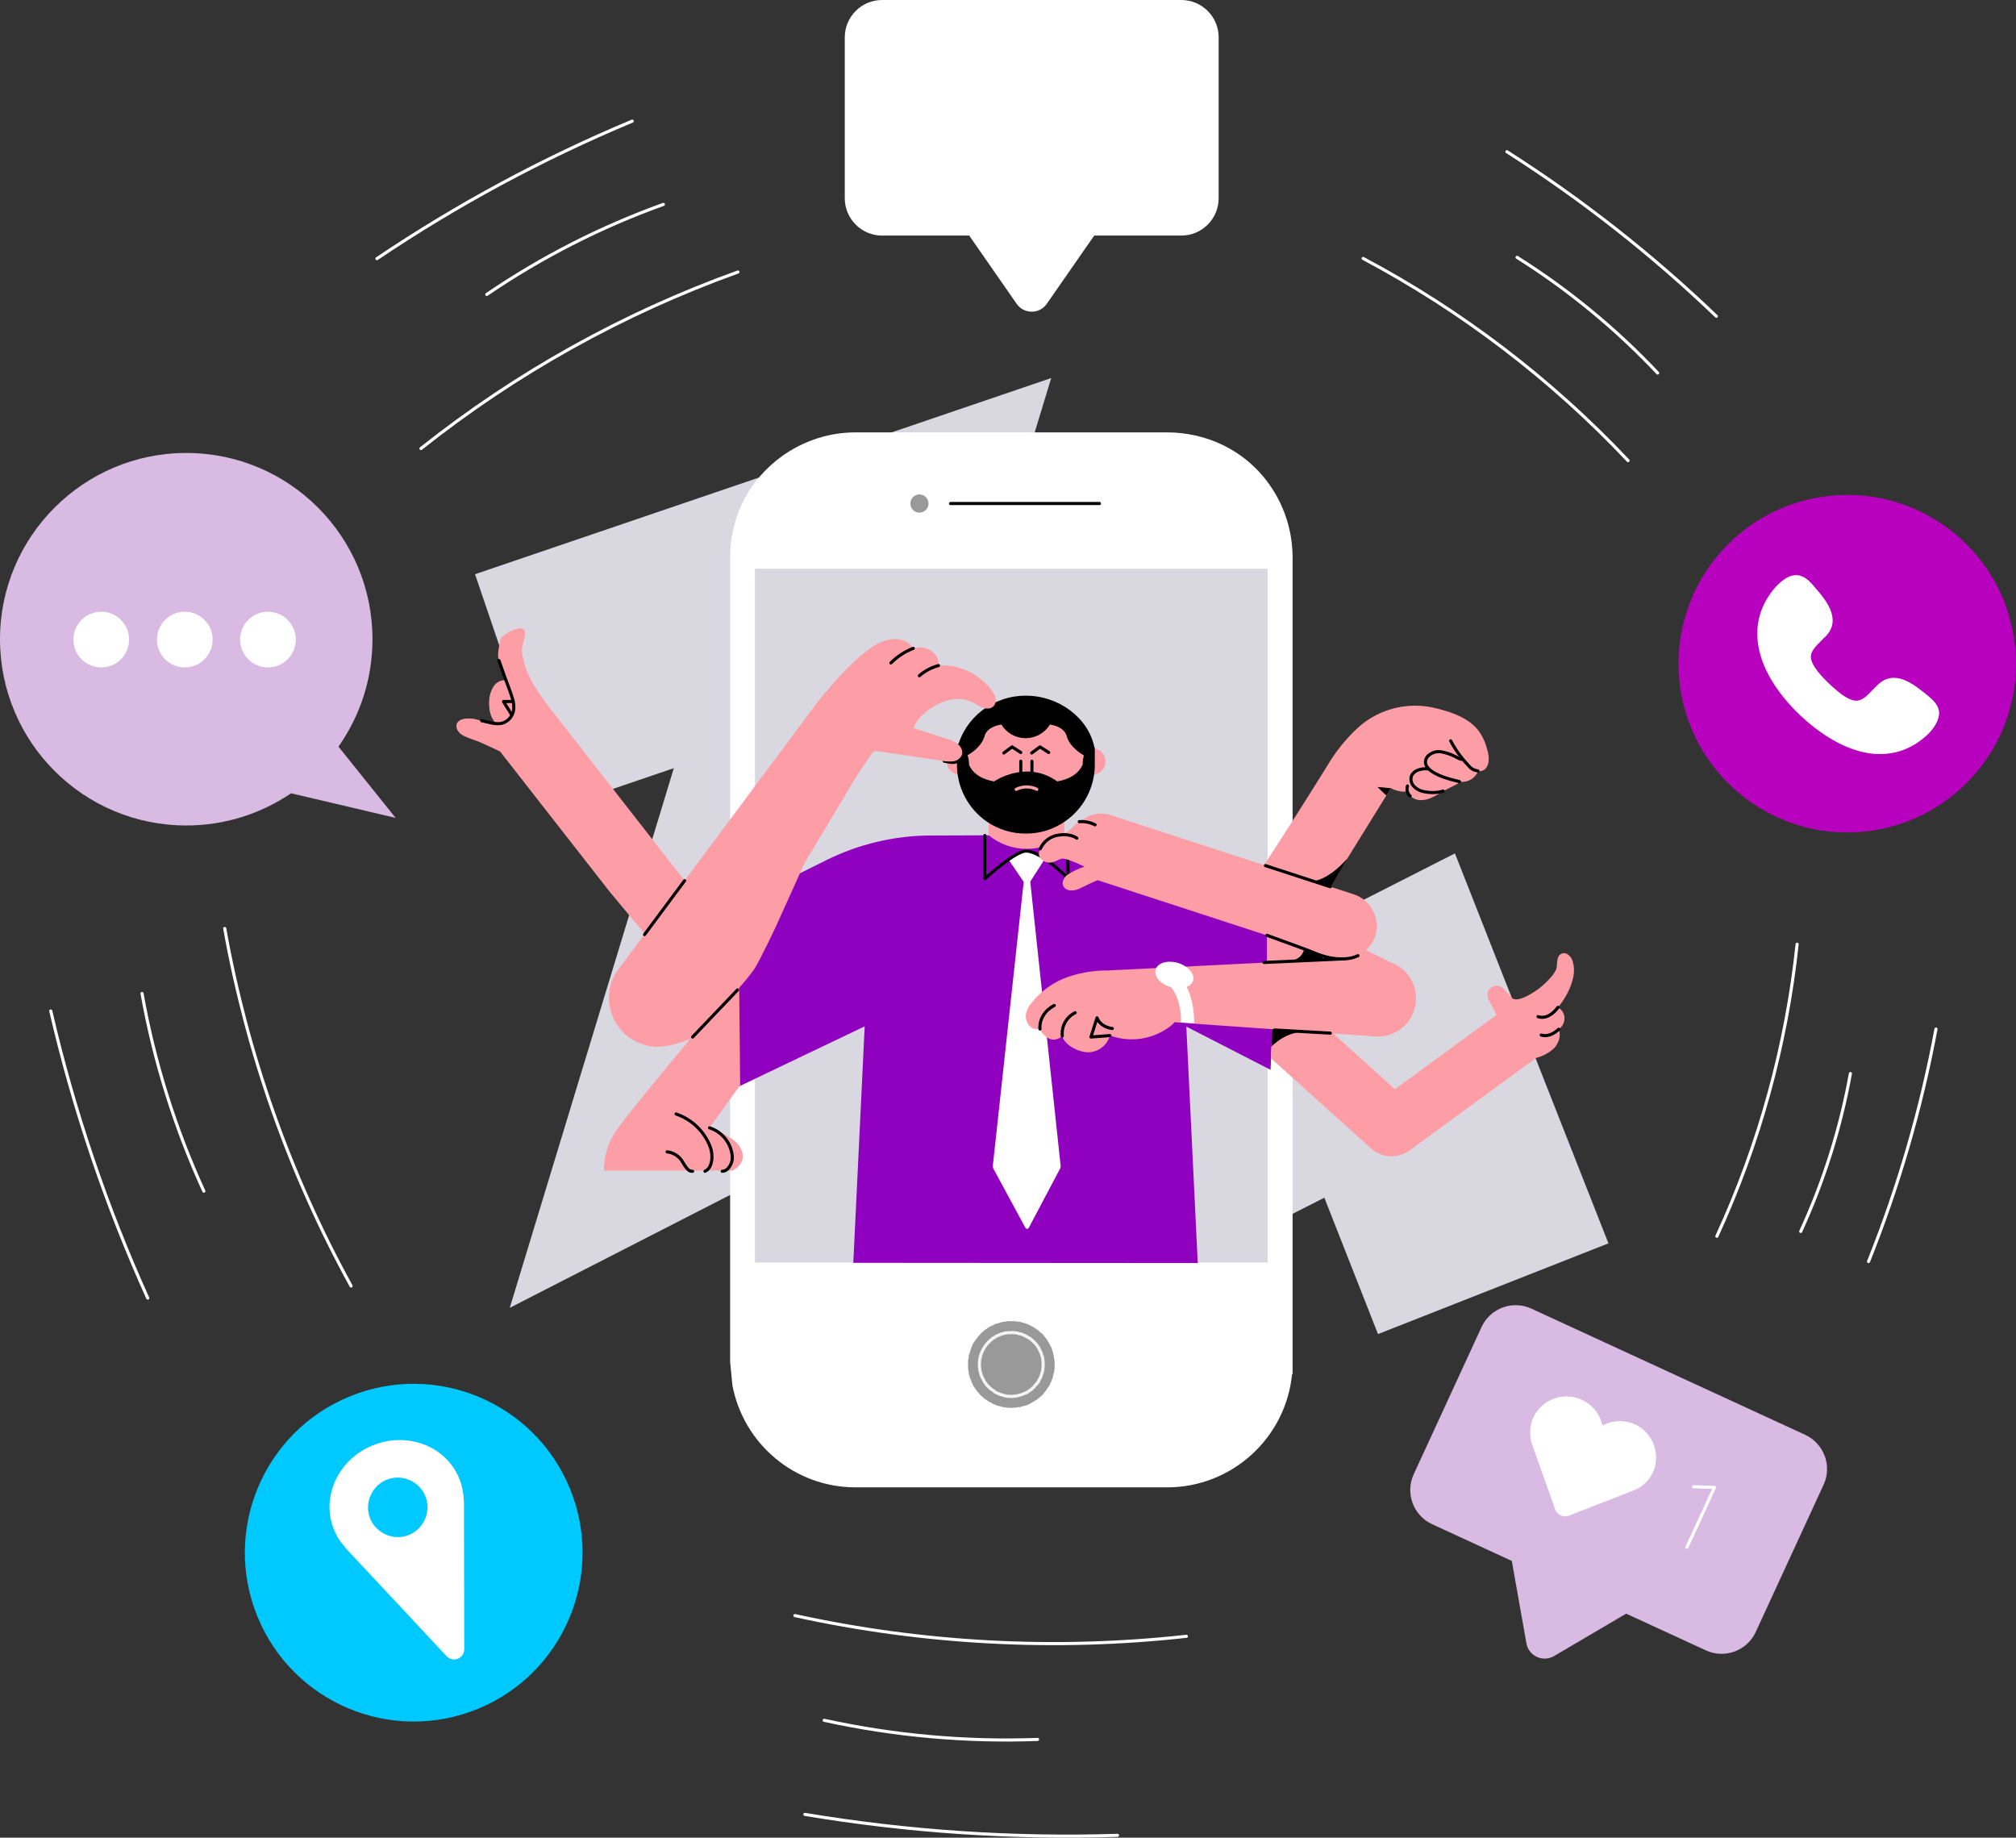
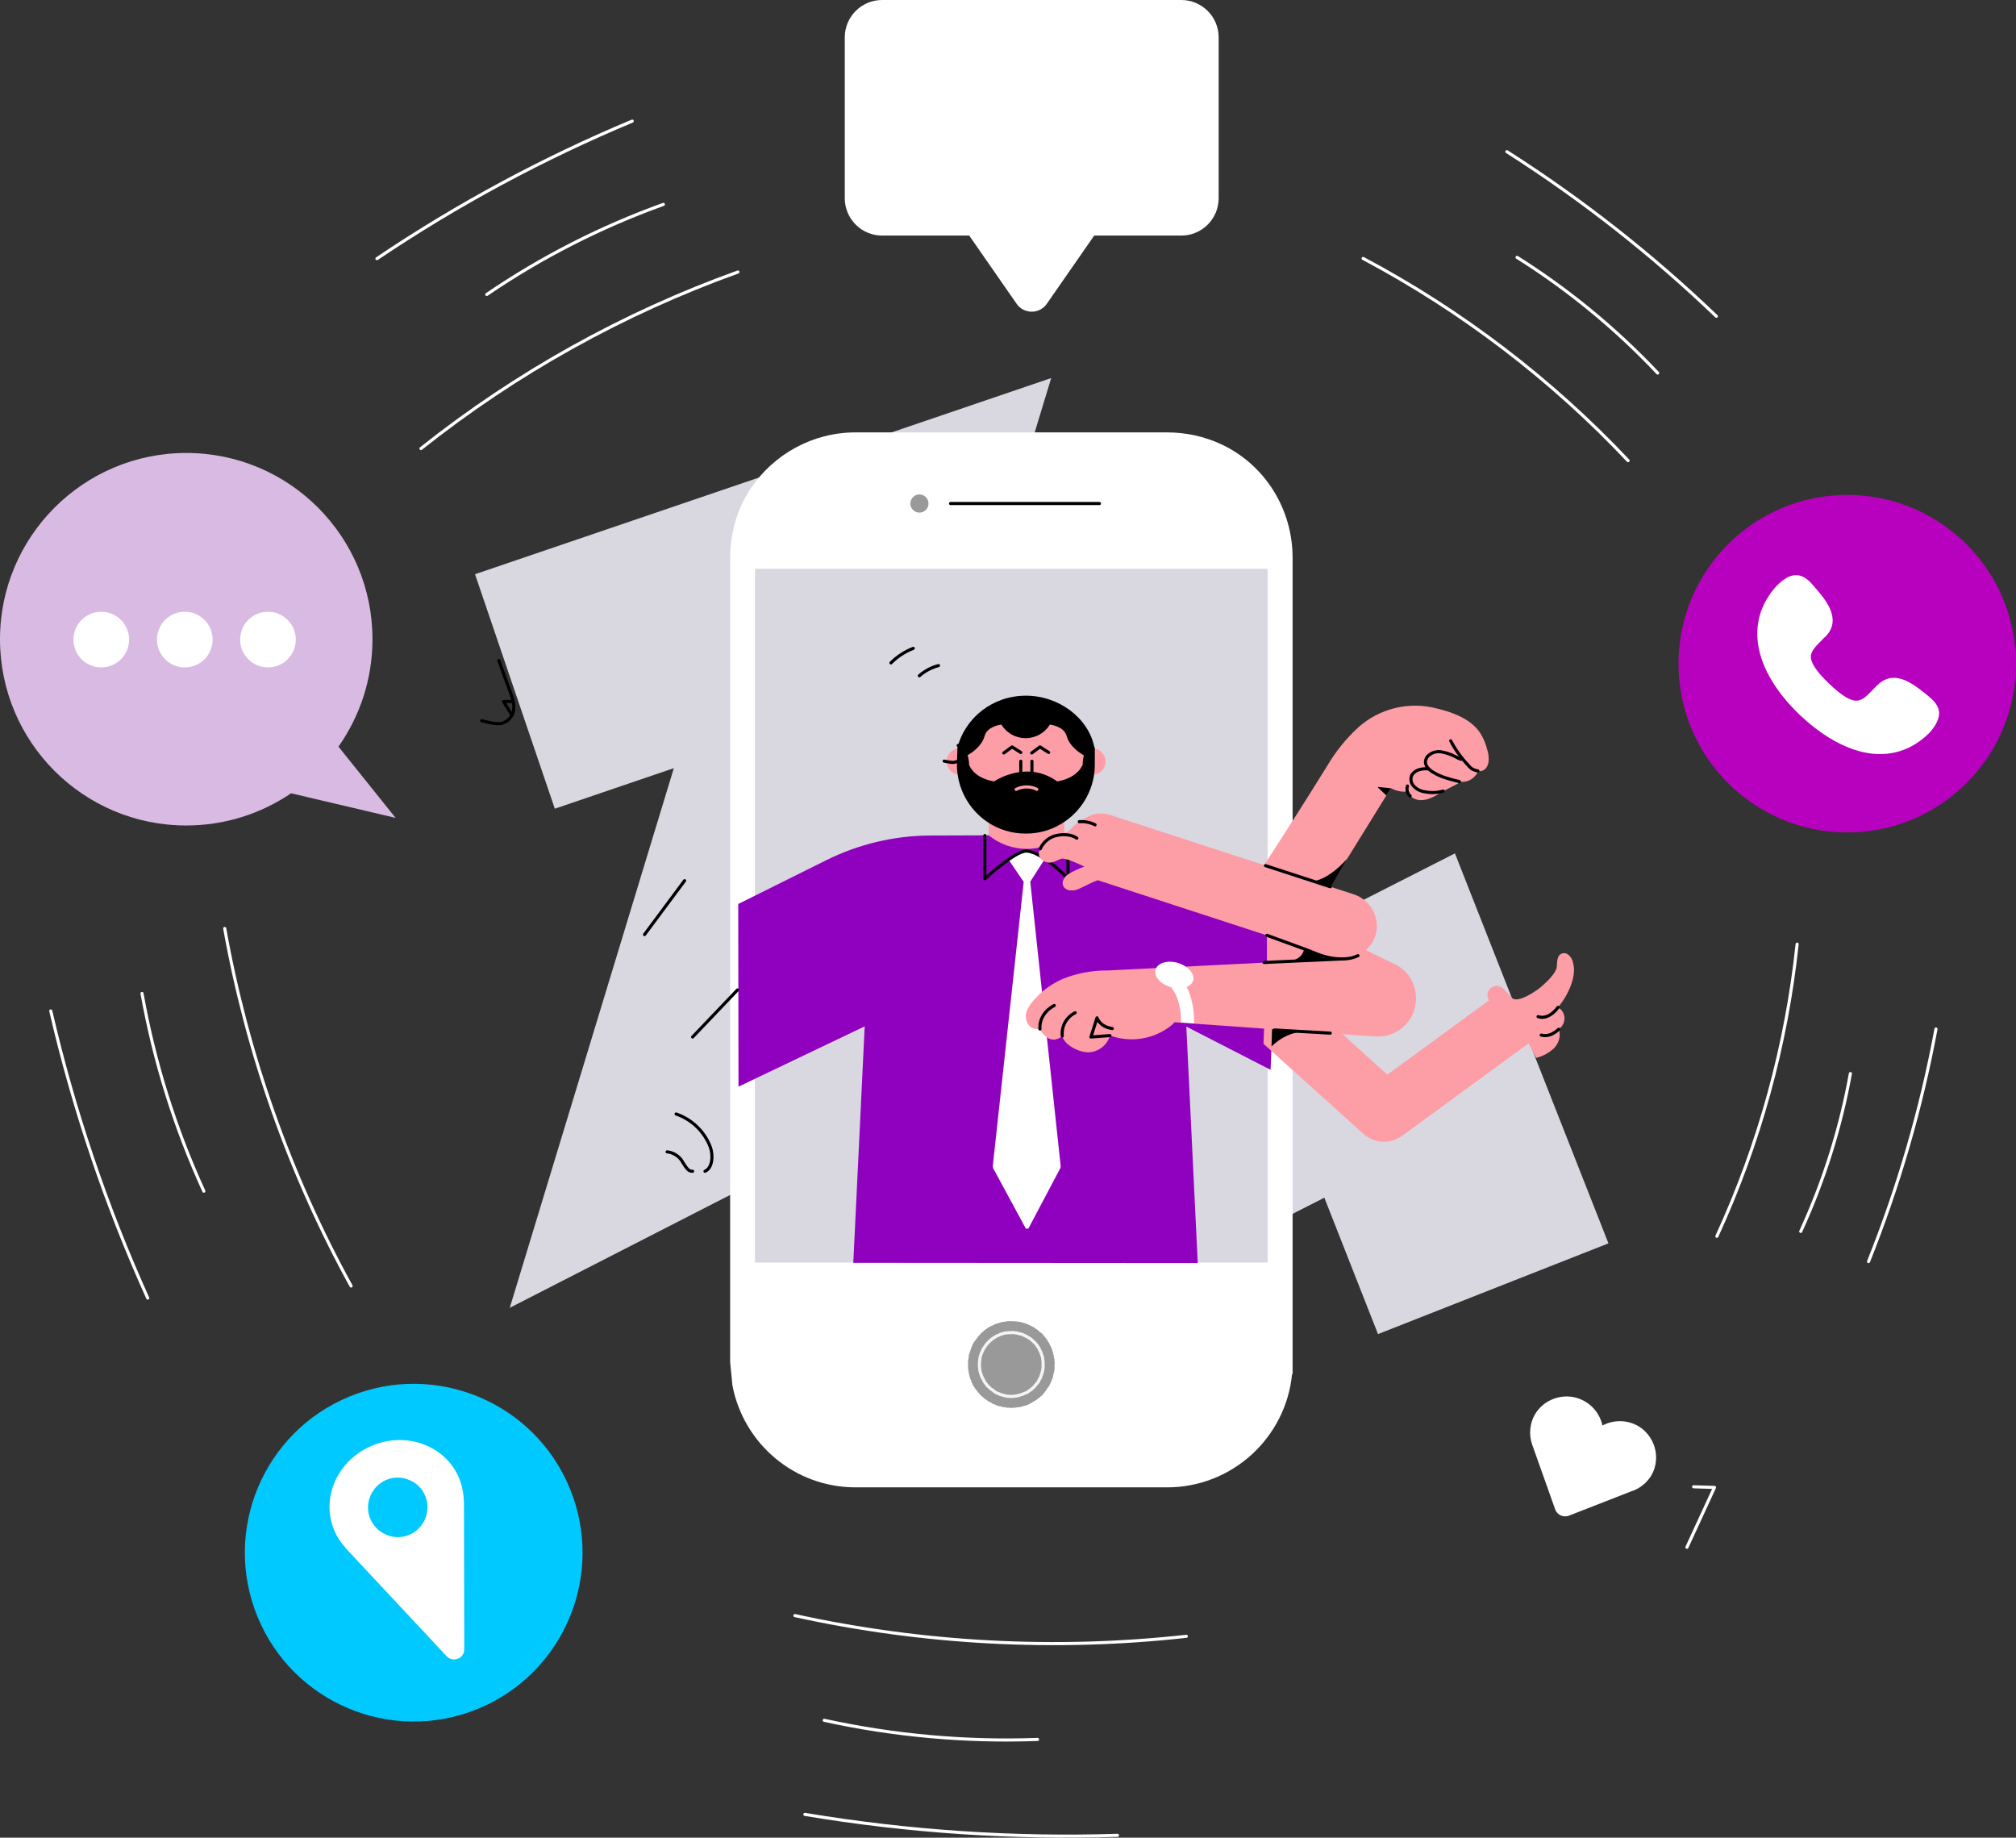
<svg xmlns="http://www.w3.org/2000/svg" id="a" viewBox="0 0 975.98 889.55">
  <rect x="0" y="0" width="975.98" height="889.55" fill="#333333" stroke="none" />
  <defs>
    <style>.b{fill:#00c9ff;}.c{fill:#fd9da6;}.d{fill:#fff;}.e{fill:#999;}.f{fill:#b801bf;}.g{fill:#9001bf;}.h{fill:#d8bae2;}.i{fill:#d9d8e1;}.j{stroke:#000;}.j,.k,.l,.m{fill:none;stroke-linecap:round;stroke-linejoin:round;stroke-width:1.5px;}.k{stroke:#fd9da6;}.l{stroke:#f4f4f4;}.m{stroke:#fff;}</style>
  </defs>
  <path class="i" d="m508.91,183l-65.2,214.5,167.05-85.54-30.94,164.46,124.54-63.33,74.32,188.77-111.56,43.92-25.98-66.02-224.17,113.97,30.76-163.57-200.94,102.9,79.43-261.23-57.62,19.63-38.63-113.5,278.94-94.96Z" />
  <path class="d" d="m565.01,209.3h-150.79c-21.07,0-39.68,10.75-50.69,27-6.68,9.9-10.06,21.74-10.06,33.76v389.24l1.1,11.26c5.33,28.17,29.95,49.41,59.65,49.41h150.79c31.56,0,57.54-24.11,60.5-54.83h.26v-395.17c0-23.44-13.29-45.01-34.53-54.91-8.04-3.73-16.92-5.76-26.23-5.76Z" />
  <path class="i" d="m613.67,275.3h-248.19v335.85h248.19v-335.85Z" />
  <path class="j" d="m532.26,243.74h-72.09" />
  <path class="e" d="m445.11,248.14c2.43,0,4.4-1.97,4.4-4.4s-1.97-4.4-4.4-4.4-4.4,1.97-4.4,4.4,1.97,4.4,4.4,4.4Z" />
  <path class="e" d="m510.52,660.49l.08-.6v-.59l-.17-.68.09-.59-.26-.59-.08-.59v-.59l-.26-.6v-.59l-.25-.59-.17-.59-.17-.6-.25-.59-.17-.59-.34-.51-.25-.51-.26-.59-.25-.51-.42-.5-.26-.6-.34-.42-.34-.59-.42-.43-.34-.5-.42-.43-.34-.5-.42-.43-.51-.42-.51-.34-.42-.42-.42-.42-.51-.34-.51-.34-.51-.42-.5-.26-.51-.34-.59-.25-.51-.34-.59-.25-.51-.17-.51-.34-.59-.17-.59-.25-.6-.17-.59-.09-.59-.25-.59-.17h-.6l-.59-.17h-.67l-.6-.08-.59-.09-.59.09-.59-.09h-1.87l-.59.17-.59.08-.59.09h-.68l-.51.25-.67.09-.51.25-.59.17-.68.09-.51.25-.59.25-.51.34-.59.17-.51.25-.59.34-.51.26-.51.34-.5.42-.51.25-.51.43-.42.42-.51.34-.42.5-.43.34-.42.51-.34.42-.51.43-.25.59-.42.42-.43.51-.25.51-.42.42-.34.51-.34.59-.25.51-.17.59-.34.59-.17.51-.17.59-.17.6-.25.59-.09.59-.34.59-.08.6v.59l-.17.59v.59l-.25.59.08.68v.59l-.08.6.08.59v1.27l.09.59.08.59.08.59.17.6v.59l.26.59.08.68.26.51.17.59.33.51.09.67.25.51.34.51.17.59.34.59.34.43.34.59.33.51.43.42.34.51.33.5.51.34.34.6.42.42.43.42.5.34.43.42.42.43.51.34.59.33.42.34.51.43.59.16.51.34.59.26.43.42.59.17.59.17.59.34.51.17.59.17.6.08.67.17.51.25h.68l.59.09.59.17.59.08.6-.08.59.08.68.09.59-.09.59-.08.59.08.6-.17.67-.08.59-.09h.6l.59-.17.59-.25.59-.08.6-.17.59-.17.59-.26.51-.17.59-.33.51-.26.59-.34.42-.34.6-.25.5-.34.51-.34.51-.25.42-.51.59-.25.43-.51.42-.34.51-.42.42-.42.34-.51.42-.43.34-.59.42-.34.26-.59.34-.51.42-.5.34-.51.34-.51.17-.59.33-.51.26-.59.17-.51.25-.59.26-.59.16-.6.09-.59.17-.59.08-.59.26-.6v-.59l.17-.59v-1.27l.08-.59-.08-.59Z" />
  <path class="l" d="m505.02,660.49v-.6l-.09-.59v-.59l-.08-.68-.09-.59-.08-.59-.26-.59-.17-.51-.16-.59-.17-.6-.34-.5-.26-.6-.25-.59-.25-.51-.43-.42-.25-.59-.42-.43-.34-.5-.43-.43-.42-.42-.42-.42-.51-.43-.42-.42-.51-.34-.51-.34-.51-.25-.5-.34-.6-.25-.5-.34-.6-.17-.5-.34-.6-.17-.59-.08-.59-.17-.59-.17-.59-.17h-.6l-.59-.08-.59-.09-.59.09h-1.27l-.6.08h-.59l-.59.08-.59.17-.6.17-.59.17-.59.17-.51.34-.59.17-.51.25-.59.26-.42.42-.6.25-.5.34-.43.43-.5.33-.43.43-.42.42-.51.42-.34.51-.42.42-.34.51-.34.51-.33.51-.34.51-.26.5-.25.6-.25.5-.26.6-.17.5-.17.6-.25.59v.59l-.17.59-.08.68v.59l-.09.59v1.78l.17.59v.68l.08.59.17.59.17.6.17.5.17.6.26.59.25.51.34.59.25.51.26.59.33.51.34.42.34.51.42.51.34.42.51.42.42.42.43.43.5.34.51.33.51.34.42.43.51.33.59.26.51.25.59.17.51.34.59.09.59.16.6.26.59.08.59.17.59.09h.6l.59.08h1.27l.59-.08.59-.09h.6l.59-.25h.59l.59-.26.59-.16.6-.17.5-.26.6-.25.59-.17.51-.26.5-.33.51-.34.51-.43.51-.25.42-.42.42-.43.51-.33.34-.51.42-.51.43-.42.33-.51.43-.42.34-.51.17-.59.33-.51.34-.51.17-.59.26-.59.16-.6.17-.5.17-.6.17-.59.09-.59.08-.59.09-.68-.09-.59.09-.59Z" />
  <path class="c" d="m515.33,404.44l-.12-8.58h-36.55v8.47c0,.11,0,.35.12.35,4.94,3.99,11.4,7.05,18.22,6.93,0,0,10.46,1.06,18.33-6.11v-1.06Z" />
  <path class="c" d="m528.84,362.25c-.2-.02-.4.03-.58.12-1.73-7.04-5.79-13.3-11.48-17.78-5.72-4.46-12.77-6.9-20.02-6.9s-14.29,2.44-20,6.9c-5.71,4.48-9.75,10.74-11.49,17.78-.24,0-.47-.12-.71-.12-.82,0-1.64.17-2.41.49-.76.31-1.45.78-2.03,1.37-.59.6-1.03,1.29-1.34,2.07-.3.76-.46,1.59-.45,2.42-.01,1.67.64,3.27,1.81,4.45,1.17,1.2,2.75,1.87,4.42,1.9h.12c1.14,7.71,5.02,14.74,10.92,19.83,5.9,5.1,13.43,7.9,21.22,7.9s15.32-2.8,21.22-7.9c5.92-5.09,9.78-12.12,10.92-19.83.84,0,1.66-.17,2.42-.49.77-.31,1.45-.78,2.04-1.38.57-.59,1.03-1.29,1.34-2.06.3-.77.45-1.6.43-2.42.01-.83-.15-1.66-.47-2.43-.32-.78-.79-1.47-1.38-2.07-.58-.59-1.29-1.06-2.06-1.38-.77-.31-1.6-.47-2.44-.47h0Z" />
  <path class="j" d="m494.18,368.48v6.35" />
  <path class="j" d="m499.58,368.48v6.35" />
  <path class="j" d="m494.18,364.25l-4.23-2.7-4,2.94" />
  <path class="j" d="m507.69,364.25l-4.23-2.7-3.99,2.94" />
  <path d="m529.78,361.67c-2.82-14.1-17.15-24.92-33.14-24.92s-29.37,10.58-33.13,25.15v.47l-.24,7.88c.01,5.45,1.36,10.82,3.93,15.63,2.55,4.81,6.25,8.93,10.76,11.98,5.52,3.73,12.03,5.69,18.68,5.64h0c6.77.05,13.38-2.01,18.92-5.87,4.46-3.07,8.1-7.18,10.62-11.97,2.52-4.79,3.84-10.11,3.84-15.53v-7.76c0-.35,0-.59-.24-.7Zm-17.98,16.57c-13.98-9.99-28.32-1.41-30.55,0-1.65-.24-9.4-1.65-12.1-7.99-.02-1.59-.25-3.18-.71-4.7,1.88-1.06,6.82-4.24,8.23-9.29,1.17-4.23,6.46-5.29,8.11-5.52,1.23,2.01,2.96,3.68,5.01,4.83,2.06,1.15,4.39,1.75,6.74,1.75s4.67-.6,6.73-1.75c2.06-1.15,3.78-2.82,5.02-4.83,1.64.23,6.93,1.29,8.11,5.52,1.41,5.17,6.7,8.46,8.34,9.4-.4,1.46-.6,2.96-.59,4.47-2.82,6.46-10.69,7.87-12.34,8.11Z" />
  <path class="k" d="m491.94,382.11c1.53-.77,3.22-1.18,4.93-1.19,1.71-.03,3.41.35,4.95,1.08l.11.11" />
  <path class="j" d="m457.08,368.42c1.64.24,3.49.89,5.13.53.77-.13,1.48-.46,2.08-.95.6-.49,1.06-1.14,1.33-1.87.71-1.88-.35-3.99-1.76-5.29" />
  <path class="g" d="m618.86,428.89l-26.44-12.7c-15.29-7.53-32.07-11.55-49.12-11.75h-27.97c-5.19,4.21-11.67,6.49-18.34,6.47-6.69-.03-13.15-2.34-18.33-6.58-7.87,0-17.74.11-29.14.11-17.04.2-33.82,4.22-49.12,11.75l-43.01,21.39.13,88.42,61.09-29.19-5.52,114.46,166.76.12-5.53-114.46,40.78,20.92,3.76-88.96Z" />
-   <path class="c" d="m482.07,339.34c.12-2.23-1.17-4.23-2.58-5.99-6-7.41-15.63-11.99-25.15-11.17.12-1.37-.14-2.75-.74-3.98-.6-1.25-1.52-2.31-2.67-3.07-1.27-.87-2.73-1.44-4.25-1.67-1.53-.22-3.09-.09-4.56.38-2.35-3.76-6.7-5.06-11.17-4.35-4.46.71-8.34,3.17-11.87,5.99-8.22,6.47-15.16,14.46-21.85,22.57-3.65,4.46-13.64,18.21-13.64,18.21l-52.17,70.04-65.22-83.55c-7.05-9.52-11.64-15.63-13.52-26.91-.59-3.88,4-11.05-.23-11.64-3.06-.35-9.87,3.17-10.34,5.88-.47,2.7-1.53,6.93-.59,9.52,1.17,3.29,2.35,6.46,3.52,9.63-1.2-.09-2.39.14-3.48.68-1.06.54-1.98,1.37-2.63,2.38-1.28,2.05-2.01,4.39-2.11,6.81-.24,4,.47,8.23,3.29,11.05-3.34-.41-6.64-1.08-9.87-2-3.29-.7-7.29-.58-8.82,1.65-1.06,1.64-.23,3.88,1.41,5.29,1.53,1.52,6.7,3.05,8.82,3.87,3.64,1.53,10.46,4.82,10.46,4.82l52.99,67.81,17.04,20.45-11.51,15.51c-.78.88-1.48,1.82-2.12,2.82h0c-2.16,3.34-3.42,7.19-3.64,11.16-.2,3.12.22,6.23,1.23,9.18s2.59,5.68,4.66,8c2.07,2.34,4.57,4.25,7.37,5.62,2.79,1.36,5.84,2.16,8.95,2.35,5.81-.03,11.54-1.31,16.81-3.76.11-.12.23.12.11.12-3.76,4.58-26.2,31.49-33.61,41.36-3.52,4.7-7.99,11.29-7.99,22.21h62.17c2.47-1.05,7.99-5.28,3.05-12.33-2.82-4-13.63-8.35-14.1-8.47l14.81-20.56-.47-47.12c2.54-2.81,4.93-5.76,7.17-8.82,3.17-4.93,10.69-21.03,10.69-21.03l13.75-30.44,25.38-42.42,7.05-10.46c.36-.47.59-.94,1.18-1.18.56-.21,1.17-.26,1.76-.12,10.93,1.53,20.57,3.01,31.5,4.66,1.78.34,3.6.4,5.4.16.84-.14,1.62-.48,2.31-1,.67-.5,1.21-1.17,1.57-1.93.71-1.89-.35-4-1.76-5.29-1.59-1.26-3.43-2.14-5.41-2.59-5.4-1.76-10.69-3.52-16.1-5.17.94-3.29,3.53-5.99,6.23-8.11,3.14-2.56,6.78-4.45,10.69-5.52,3.98-1.04,8.18-.61,11.87,1.17,8.83,6.27,10.93.83,10.93-.7Z" />
  <path class="j" d="m233.17,348.86c3.18.7,6.58,1.88,9.64,1.29,1.54-.39,2.94-1.23,3.98-2.43,1.05-1.2,1.71-2.68,1.9-4.27.35-3.05-.83-6.11-1.88-9.16-1.77-4.7-3.53-9.52-5.29-14.58" />
  <path class="j" d="m248.45,339.57h-4.7l4,6.47" />
  <path class="j" d="m322.96,557.57c1.37.14,2.7.57,3.89,1.27,1.19.68,2.23,1.61,3.04,2.72.7,1.06,1.29,2.23,2.11,3.29.83,1.06,1.42,2.12,3.3,2.12" />
  <path class="j" d="m327.3,539.23c3.76,1.3,7.21,3.39,10.06,6.15,2.87,2.76,5.09,6.12,6.51,9.84,1.41,3.87,1.18,10.1-2.58,11.75" />
-   <path class="j" d="m343.52,545.93c2.9.94,5.48,2.69,7.42,5.04,1.92,2.35,3.15,5.22,3.51,8.24.16,1.11.08,2.22-.23,3.29,0,0-1.3,4.47-4.59,4.47" />
-   <path class="c" d="m743.66,512.09c3.26-.8,6.25-2.42,8.7-4.7,2.23-2.35,3.52-6.11,2.23-9.17.87-.61,1.59-1.42,2.08-2.36.5-.94.74-1.99.74-3.05-.02-1.06-.34-2.1-.89-3-.55-.91-1.34-1.66-2.28-2.17,4.58-5.4,9.28-14.8,7.29-21.62-.15-.87-.47-1.69-.97-2.42-.48-.73-1.11-1.34-1.85-1.81-.43-.25-.91-.4-1.39-.41-.5-.02-.99.08-1.44.29-2.23,1.06-1.99,4.12-2.23,6.47-.35,2.93-5.05,7.4-7.4,9.4-2.23,2-11.52,8.34-14.22,5.52l-4.11-4.46c-.83-.86-1.94-1.36-3.13-1.4-1.18-.05-2.34.37-3.22,1.16h0c-.8.73-1.32,1.73-1.45,2.81-.12,1.07.13,2.16.74,3.07h0q1.65,3.29,3.65,7.05l-49.24,35.96-46.07-41.72-13.28,10.69-.37,10.38-.21,5.72,48.41,43.6c2.54,2.27,5.78,3.6,9.18,3.77,3.41.17,6.76-.83,9.51-2.83l61.22-44.77Z" />
+   <path class="c" d="m743.66,512.09c3.26-.8,6.25-2.42,8.7-4.7,2.23-2.35,3.52-6.11,2.23-9.17.87-.61,1.59-1.42,2.08-2.36.5-.94.74-1.99.74-3.05-.02-1.06-.34-2.1-.89-3-.55-.91-1.34-1.66-2.28-2.17,4.58-5.4,9.28-14.8,7.29-21.62-.15-.87-.47-1.69-.97-2.42-.48-.73-1.11-1.34-1.85-1.81-.43-.25-.91-.4-1.39-.41-.5-.02-.99.08-1.44.29-2.23,1.06-1.99,4.12-2.23,6.47-.35,2.93-5.05,7.4-7.4,9.4-2.23,2-11.52,8.34-14.22,5.52l-4.11-4.46c-.83-.86-1.94-1.36-3.13-1.4-1.18-.05-2.34.37-3.22,1.16h0c-.8.73-1.32,1.73-1.45,2.81-.12,1.07.13,2.16.74,3.07h0l-49.24,35.96-46.07-41.72-13.28,10.69-.37,10.38-.21,5.72,48.41,43.6c2.54,2.27,5.78,3.6,9.18,3.77,3.41.17,6.76-.83,9.51-2.83l61.22-44.77Z" />
  <path class="j" d="m754.24,487.64c-2.23,3.06-5.88,5.76-9.64,4.47" />
  <path class="j" d="m754.59,498.22c-2.23,2.12-5.29,3.76-8.46,2.82" />
  <path class="c" d="m720.63,368.84c.21-1.94.01-3.91-.59-5.76-.68-2.96-1.87-5.78-3.52-8.35-4.47-6.69-12.81-9.75-20.69-11.75h-.11c-6.6-1.76-13.53-1.85-20.18-.28-6.65,1.59-12.8,4.78-17.9,9.33-5.91,5.41-10.97,11.67-15.04,18.57-20.21,32.67-43.25,67.45-43.25,67.45l27.85,17.98,25.05-40.43,21.02-33.96s0-.03.01-.04c0-.01.01-.03.03-.04.01-.01.02-.02.03-.02.03-.01.04-.01.05-.01,2.4,1.33,5.15,1.9,7.87,1.64.53,1.14,1.35,2.13,2.39,2.86,1.03.72,2.23,1.15,3.49,1.26,2.03.14,4.05-.27,5.87-1.18,1.64-.67,3.16-1.54,4.59-2.58l8.22-4.24c.33-.22.59-.55.71-.94,0,0,5.76,1.41,9.16-5.05,0,0,4,.71,4.94-4.46Z" />
  <path class="j" d="m691.6,372.24c-1.37-.21-2.77-.14-4.11.24-.81.15-1.59.47-2.28.94-.68.46-1.27,1.07-1.72,1.76-.41.92-.52,1.94-.34,2.93.2.98.69,1.89,1.4,2.59,1.42,1.44,3.29,2.34,5.29,2.59,2.93.59,5.95.47,8.81-.35" />
  <path class="j" d="m707.59,367.54c-1.3-.11-2.35-1.05-3.53-1.52-2.07-1.04-4.29-1.76-6.58-2.12-1.15-.15-2.34-.04-3.44.35-1.1.39-2.1,1.04-2.91,1.88-.58.71-.95,1.57-1.05,2.47-.12,2.35,1.88,4.11,3.87,5.29,3.53,2.11,6.82,3.05,12.58,4.46" />
  <path class="j" d="m715.46,373.18c-2.82-.58-3.41-1.29-5.17-3.29-3.16-3.37-5.85-7.17-7.99-11.28" />
  <path d="m673.15,381.53l-5.99-.59c-.12,0-.12.12-.12.23l4.12,3.88,2.11-3.41v-.04s-.02-.03-.03-.04c0-.01-.03-.02-.04-.02-.01-.01-.02-.01-.05-.01h0Z" />
  <path d="m615.55,506.6s7.07-7.79,17.41-7.2l-17.12-1.59-.29,8.79Z" />
  <path class="d" d="m496.88,411.96c-3.13.76-6.09,2.12-8.7,4l7.41,10.93-14.93,137.26c-.02.43.01.87.12,1.29l15.39,28.44c.47,1.29,1.65,1.29,2.12,0l15.04-28.44c.17-.41.2-.86.12-1.29l-14.69-137.38,6.93-10.81c-3.05-3.17-8.81-4-8.81-4Z" />
  <path class="j" d="m516.86,404.33l.23,20.91s-12.92-13.28-20.33-13.28c-5.4,0-19.98,13.4-19.98,13.4v-20.92" />
  <path class="c" d="m677.74,468.14c-1.17-.83-2.42-1.5-3.76-2l-12.7-6.23c2.07-1.9,3.65-4.29,4.59-6.93,1.23-4.07.81-8.45-1.18-12.21-1.97-3.76-5.34-6.6-9.4-7.89l-115.75-37.72c-4.7-1.88-9.64-2-13.87.7-1.41.94-4.11,2.24-5.29,3.41-1.1,1.29-2.37,2.43-3.76,3.41-1.88,1.06-4.11,1.29-6.11,2.12-2.62,1.03-4.88,2.83-6.46,5.17,0,0-3.41,4.58,1.64,7.05,3.88,1.88,6.82-1.65,9.05-1.41,2.7.23,10.23,3.87,10.23,3.87-2.78,1-5.46,2.26-8,3.77-1.76,1.29-3.17,3.64-2.23,5.64.33.62.82,1.14,1.42,1.51.6.38,1.28.58,1.99.6,1.41.12,2.83-.12,4.11-.7,4.12-1.88,5.53-2.82,9.17-4.23l81.79,26.67.12.12v12.94s-.01.06-.04.08c-.01.01-.04.04-.07.04l-76.98,3.86c-5.69-.05-11.34.75-16.81,2.35-7.1,1.98-13.5,5.94-18.45,11.4-2,2.23-3.88,4.7-4.35,7.64-.35,2.94,1.41,6.35,4.24,6.82.58.11,1.17.11,1.76.23.94.35,1.53,1.29,2.23,2.12,2.82,3.29,5.88,3.87,9.4,1.29,1.29,4.46,8.23,7.87,12.81,7.75,2.33-.09,4.56-.92,6.39-2.35,1.84-1.43,3.18-3.4,3.84-5.64,0-.01,0-.02.01-.04,0-.02.01-.03.02-.04s.02-.02.04-.02c.02-.01.03-.01.04-.01,4.88,1.75,10.11,2.25,15.22,1.45,5.11-.8,9.94-2.88,14.04-6.04.73-.56,1.39-1.18,2-1.88l3.06.24,3.17.12,3.17.35,86.73,6.11c.79.09,1.56.14,2.35.12,4.87,0,9.52-1.94,12.96-5.37,3.43-3.45,5.37-8.1,5.37-12.97.07-2.98-.61-5.94-1.96-8.61-1.35-2.66-3.34-4.95-5.79-6.66h0Z" />
  <path class="j" d="m521.32,405.74c-3.52-2.47-8.58-1.53-8.58-1.53-1.98.21-3.86.94-5.47,2.11-1.61,1.18-2.88,2.76-3.69,4.59" />
  <path class="j" d="m522.5,397.74c2.64-.2,5.29.33,7.64,1.53" />
  <path class="j" d="m510.39,486.7c-4.34,2.24-7.28,6.47-6.93,11.4" />
  <path class="j" d="m520.5,490.23c-2.07,1.01-3.77,2.64-4.89,4.65-1.11,2.02-1.58,4.34-1.34,6.63" />
  <path class="j" d="m537.31,501.28l-9.17.7,2.94-9.28s1.29,4.35,7.4,5.17" />
  <path class="j" d="m454.34,322.18c-3.43.91-6.62,2.6-9.28,4.94" />
  <path class="j" d="m442.12,313.84c-4.06,1.57-7.74,3.97-10.81,7.05" />
  <path class="j" d="m613.34,452.74l18.33,6.7c4.94,1.76,10.58,5.05,19.04,4.7,2.31-.03,4.59-.55,6.7-1.53" />
  <path class="j" d="m611.93,465.9l38.9-1.76" />
  <path class="j" d="m644.01,500.1l-27.03-1.53" />
  <path class="j" d="m612.63,419.01l31.38,10.23" />
  <path class="d" d="m578.08,495.4c.12-9.05-2.11-19.04-9.4-24.91-.6-.57-1.4-.88-2.23-.88s-1.62.31-2.23.88c-.31.29-.56.65-.72,1.04-.17.4-.25.83-.25,1.25s.08.84.25,1.24c.16.39.41.76.72,1.05,1.38,1.08,2.58,2.4,3.52,3.88.93,1.35,1.68,2.81,2.23,4.35,1.29,3.73,1.88,7.68,1.77,11.63l6.34.47Z" />
  <path class="d" d="m577.73,472.72c.59,3.06-2.35,5.88-7.4,5.64-6.35-.23-11.87-4.47-10.93-8.81.82-3.53,5.87-4.82,10.57-3.53,4.12,1.18,7.17,4,7.76,6.7Z" />
  <path d="m622.74,465.43s7.05.12,8.58-5.75l11.28,4.81-19.86.94Z" />
  <path d="m635.55,426.54s6.94-.02,16.7-10.94l-8.08,13.67s-.03.04-.05.05c-.03.01-.05.01-.08,0l-8.49-2.78Z" />
  <path class="j" d="m331.42,426.3l-19.39,26.09" />
  <path class="j" d="m335.3,501.98l21.74-22.8" />
  <path class="j" d="m681.38,380.47c-.28.85-.31,1.75-.08,2.61.23.86.71,1.62,1.37,2.21" />
  <path class="m" d="m182.48,125.2c38.91-26.2,80.31-48.48,123.59-66.57" />
  <path class="m" d="m203.79,217.12c46.15-36.65,97.99-65.51,153.45-85.45" />
  <path class="m" d="m235.66,142.53c26.56-18.09,55.27-32.72,85.49-43.59" />
  <path class="m" d="m71.53,628.36c-20.18-44.67-35.89-91.23-46.95-138.99" />
  <path class="m" d="m169.97,622.5c-29.68-53.97-50.34-112.43-61.18-173.06" />
  <path class="m" d="m98.69,576.6c-13.98-30.53-24.03-62.67-29.94-95.71" />
  <path class="m" d="m729.51,73.43c36.34,23.15,70.3,49.84,101.41,79.66" />
  <path class="m" d="m659.92,125.1c47.8,25.42,91.12,58.49,128.26,97.87" />
  <path class="m" d="m734.43,124.57c24.98,15.73,47.84,34.54,68.08,56" />
  <path class="m" d="m540.99,888.41c-50.66,1.61-101.34-1.8-151.34-10.14" />
  <path class="m" d="m574.32,792.07c-63.28,7-127.3,3.6-189.5-10.03" />
  <path class="m" d="m502.29,841.99c-34.7,1.28-69.37-1.84-103.27-9.26" />
  <path class="m" d="m937.24,498.11c-7.15,38.5-18.1,76.2-32.65,112.56" />
  <path class="m" d="m870.02,457.04c-5.17,48.92-18.3,96.69-38.86,141.39" />
  <path class="m" d="m895.81,519.66c-4.76,26.4-12.85,52.06-24.05,76.42" />
  <path class="f" d="m901.72,402.61c44.94-4.11,78.03-43.85,73.92-88.78-4.1-44.93-43.85-78.02-88.78-73.92-44.93,4.11-78.02,43.85-73.92,88.78,4.11,44.93,43.85,78.02,88.78,73.92Z" />
  <path class="d" d="m913.19,364.88c7.6-.7,14.55-3.95,20.66-9.95,3.48-3.74,4.99-7.11,4.92-10.12-.31-3.4-2.75-5.8-5.15-7.8-.43-.36-.87-.72-1.31-1.09-4.12-3.25-10.23-8.33-16.43-7.77-2.6.24-4.9,1.46-6.94,3.46-.74.67-1.29,1.33-2.03,2-2.76,2.87-4.96,5.29-7.76,5.54-3.2.3-7.47-2.34-13.65-8.22-5.96-5.7-8.76-9.88-8.84-12.9-.05-2.81,2.16-5.03,5.31-8.14.54-.66,1.29-1.33,2.03-2,7.9-8.38-.64-18.08-5.15-23.31-.44-.36-.69-.95-1.13-1.31-2.25-2.62-5.11-5.18-8.9-4.83-2.8.26-5.47,1.91-8.8,5.24-15.56,17.14-11.41,40.54,11.35,62.45,7.95,7.53,24.23,20.36,41.82,18.75Z" />
-   <path class="h" d="m874.05,694.6l-132.78-61.19c-4.35-1.98-9.33-2.16-13.8-.49-4.48,1.64-8.15,5.01-10.17,9.33l-32.96,71.52c-1.97,4.34-2.14,9.3-.49,13.79,1.64,4.49,5.01,8.16,9.33,10.18l38.71,17.84,7.08,39.93c.25,1.42.84,2.75,1.73,3.88.89,1.15,2.03,2.05,3.34,2.66,1.31.6,2.73.88,4.17.8,1.45-.05,2.85-.46,4.09-1.19l34.96-20.56,38.71,17.83c4.34,1.98,9.3,2.15,13.79.49,4.5-1.66,8.15-5.01,10.17-9.33l32.97-71.52c1.97-4.34,2.15-9.33.48-13.79-1.66-4.5-5.01-8.16-9.33-10.18h0Z" />
  <path class="d" d="m800.82,711.2c1.32-3.93,1.22-8.23-.29-12.1s-4.32-7.09-7.96-9.1c-2.61-1.36-5.48-2.07-8.4-2.07-2.93.01-5.81.74-8.39,2.09-.77-3.46-2.51-6.62-5.08-9.08-2.57-2.46-5.79-4.1-9.27-4.71-3.52-.59-7.08-.15-10.33,1.31-3.23,1.42-5.95,3.81-7.84,6.82-1.33,2.22-2.15,4.67-2.4,7.25-.28,2.55.02,5.14.86,7.58l11.09,31.22c.21.69.57,1.32,1.05,1.85.46.55,1.04.98,1.7,1.28.64.3,1.34.47,2.09.47.71.01,1.42-.12,2.08-.41l29.94-11.69c2.58-.8,4.9-2.19,6.83-4.03,1.95-1.87,3.43-4.14,4.32-6.68h0Z" />
  <path class="m" d="m819.91,719.69l10.11.31-13.35,28.97" />
  <path class="h" d="m90.16,219.26c49.89,0,90.16,40.44,90.16,90.16,0,19.43-6.13,37.29-16.46,52l27.66,34.48-50.59-11.9c-14.53,9.8-31.86,15.58-50.77,15.58-49.9,0-90.16-40.44-90.16-90.16s40.44-90.16,90.16-90.16Z" />
  <path class="d" d="m129.72,323.08c-7.44,0-13.48-6.04-13.48-13.48s6.04-13.48,13.48-13.48,13.48,6.03,13.48,13.48-6.04,13.48-13.48,13.48Z" />
  <path class="d" d="m89.46,323.08c-7.44,0-13.48-6.04-13.48-13.48s6.04-13.48,13.48-13.48,13.48,6.03,13.48,13.48-6.04,13.48-13.48,13.48Z" />
  <path class="d" d="m49.02,323.08c-7.44,0-13.48-6.04-13.48-13.48s6.04-13.48,13.48-13.48,13.48,6.03,13.48,13.48-6.04,13.48-13.48,13.48Z" />
  <path class="d" d="m572.04,0h-145.14c-4.73.03-9.3,1.93-12.63,5.3-3.36,3.33-5.27,7.9-5.3,12.63v78.17c.03,4.74,1.94,9.28,5.3,12.64,3.33,3.36,7.9,5.26,12.63,5.29h42.31l22.98,33.06c.81,1.18,1.9,2.13,3.16,2.78,1.29.67,2.69,1.01,4.12,1.01s2.83-.34,4.09-1.01c1.29-.65,2.38-1.6,3.19-2.78l22.98-33.06h42.31c4.73-.03,9.27-1.93,12.63-5.29,3.36-3.36,5.27-7.9,5.3-12.64V17.93c-.03-4.73-1.94-9.3-5.3-12.63-3.36-3.37-7.9-5.27-12.63-5.3h0Z" />
  <path class="d" d="m512.92,45.39c-.45-4.09-2.33-7.93-5.3-10.79-2.97-2.86-6.83-4.59-10.95-4.9-2.92-.14-5.8.42-8.44,1.62-2.63,1.24-4.93,3.09-6.69,5.38-2.13-2.8-5.02-4.93-8.35-6.08-3.33-1.14-6.92-1.29-10.31-.39-3.42.93-6.45,2.8-8.77,5.47-2.33,2.63-3.78,5.91-4.23,9.41-.28,2.55,0,5.1.84,7.54.81,2.41,2.16,4.62,3.92,6.47l22.98,23.53c.47.54,1.06.96,1.71,1.24.64.3,1.34.44,2.07.44s1.4-.14,2.07-.44c.65-.28,1.23-.7,1.71-1.24l22.14-22.97c1.98-1.79,3.5-4.01,4.48-6.47.98-2.5,1.37-5.16,1.12-7.82h0Z" />
  <path class="m" d="m533.65,45.11l9.25-3.92v31.66" />
  <path class="b" d="m231.28,827.22c41.76-17.12,61.74-64.87,44.63-106.63-17.12-41.76-64.87-61.74-106.63-44.62-41.76,17.12-61.74,64.86-44.62,106.62,17.12,41.76,64.86,61.74,106.62,44.63Z" />
  <path class="d" d="m222.32,715.67c-6.45-15.74-25.2-22.86-41.96-15.99-16.75,6.87-25.11,25.1-18.66,40.84,1.32,3.2,3.22,6.17,5.58,8.6l-.15.06,49.11,52.55c3.01,3.19,8.46,1.12,8.51-3.32l-.14-70.92c-.12-4.03-.74-8.03-2.29-11.82Zm-16.5,19.53c-3.1,7.39-11.55,10.86-18.8,7.7-7.4-3.09-10.86-11.54-7.7-18.79,3.09-7.4,11.54-10.86,18.79-7.71,7.34,2.95,10.8,11.4,7.71,18.8Z" />
</svg>